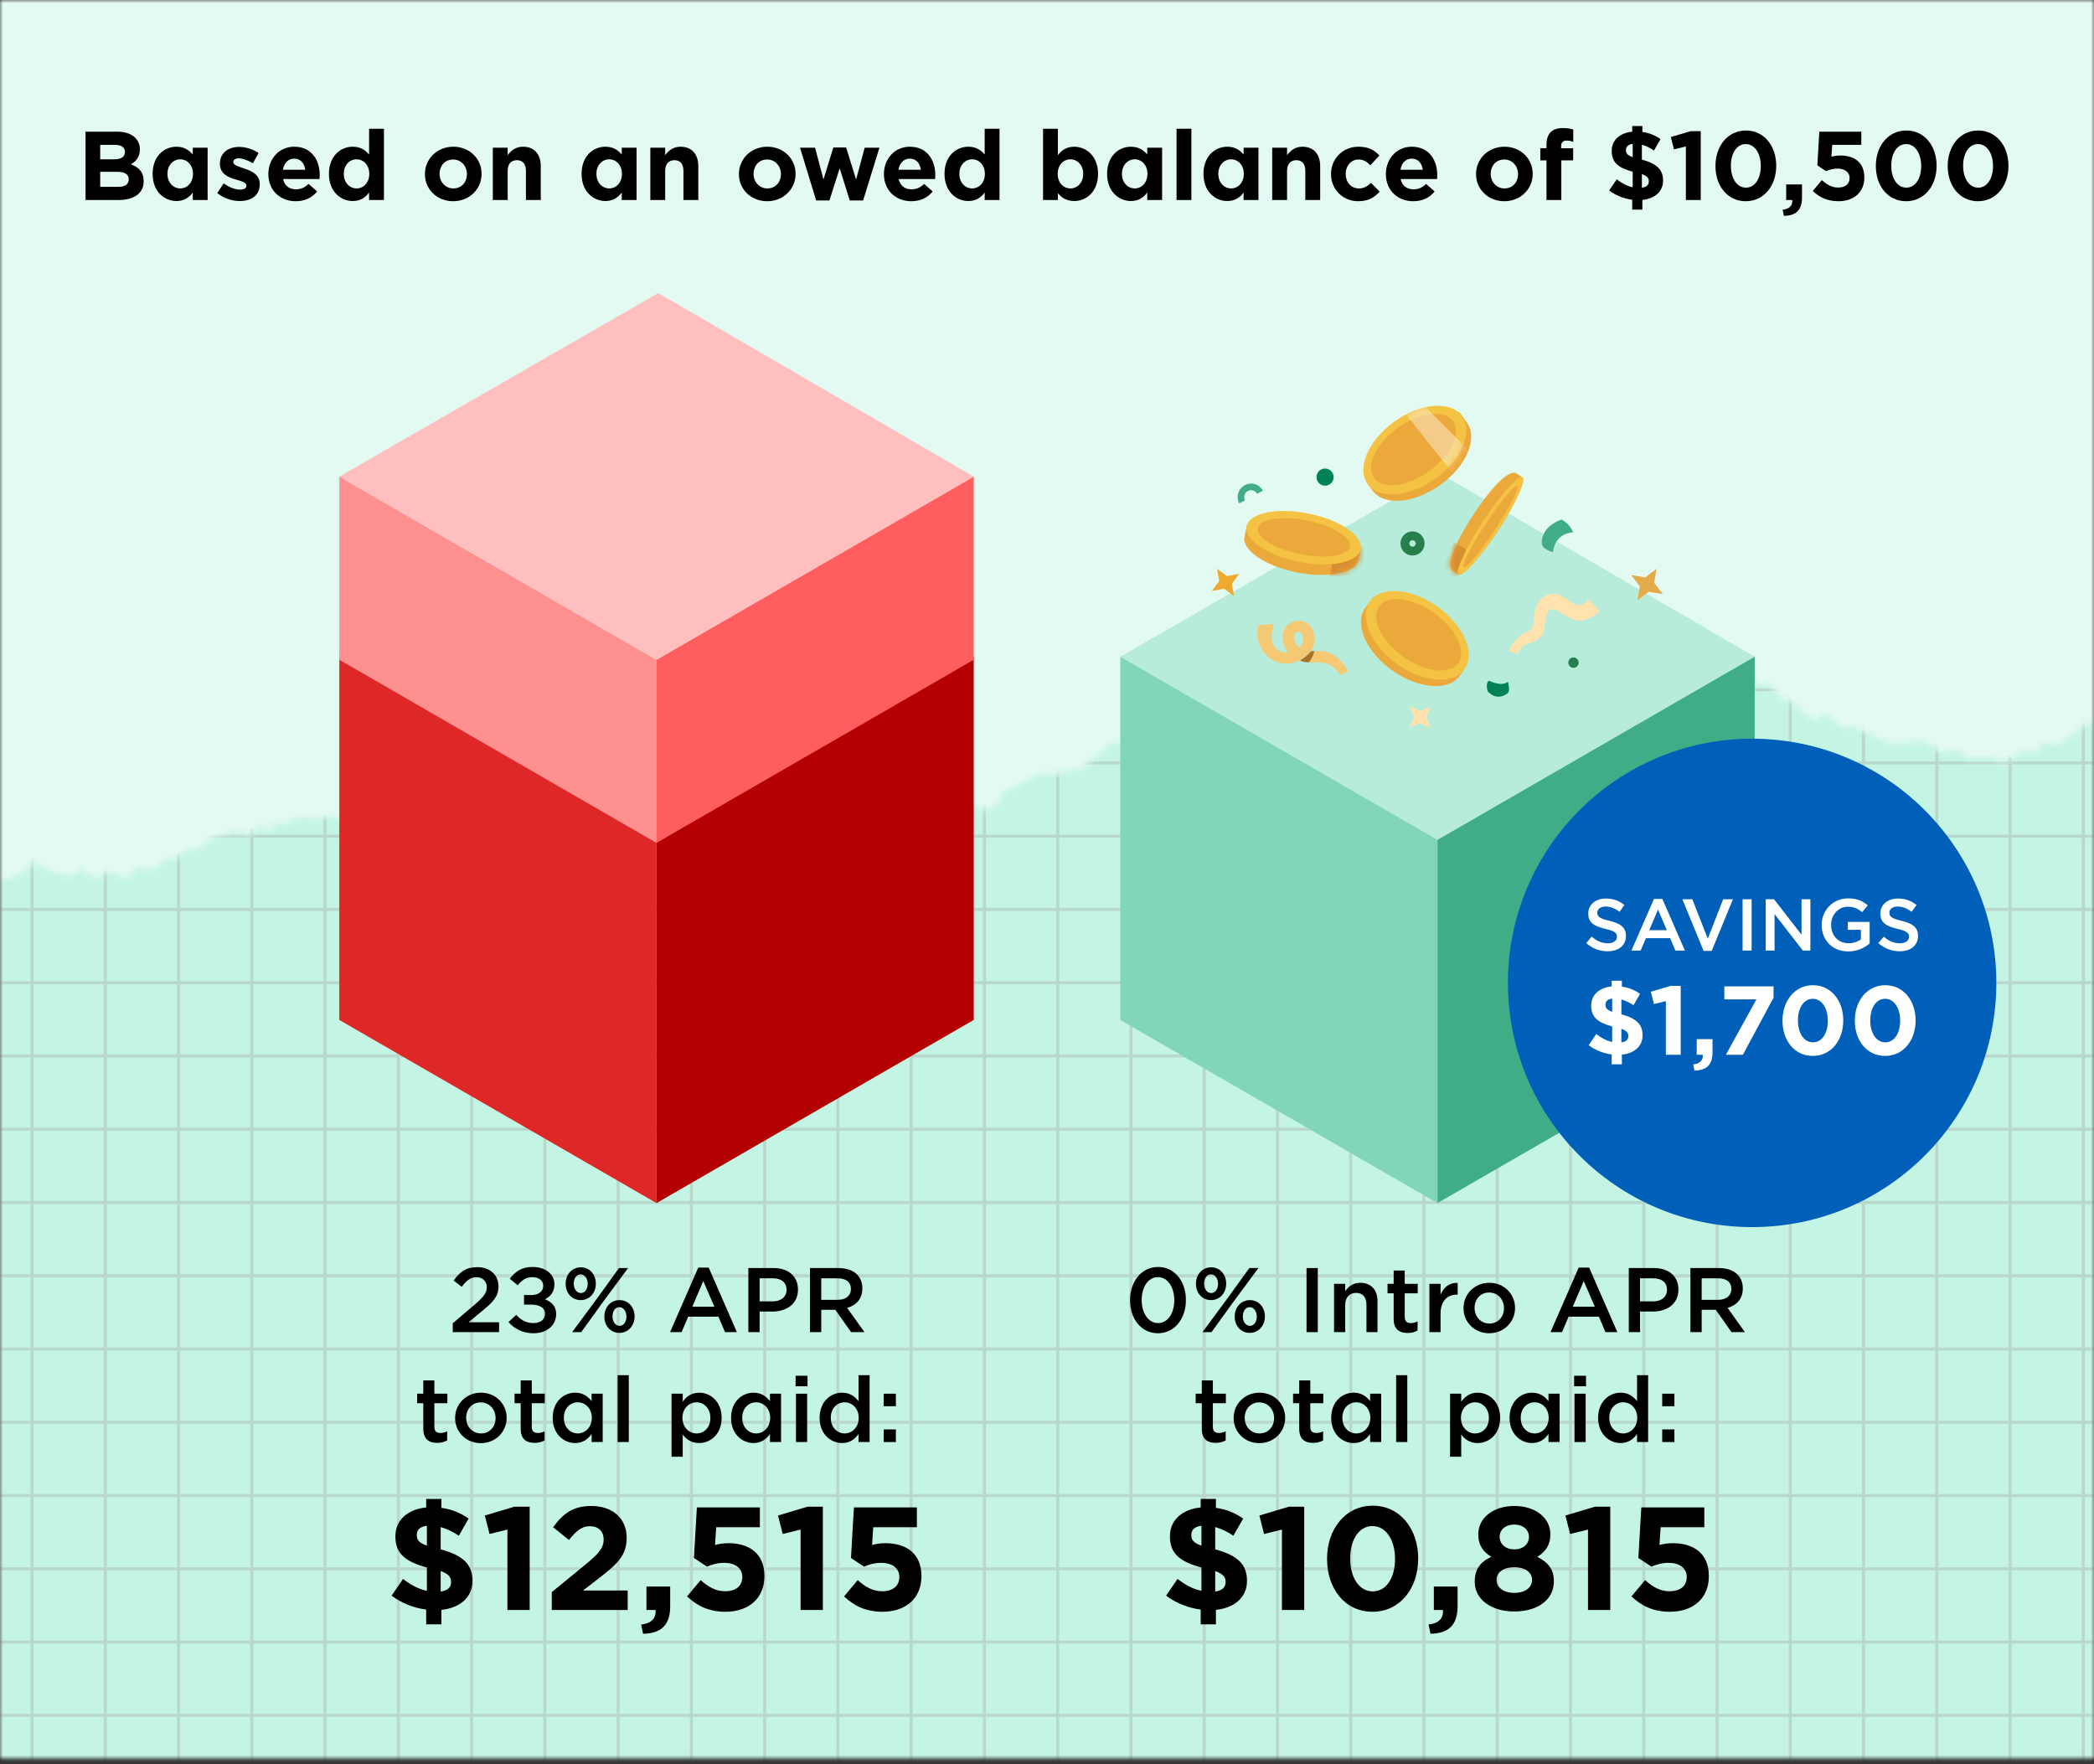
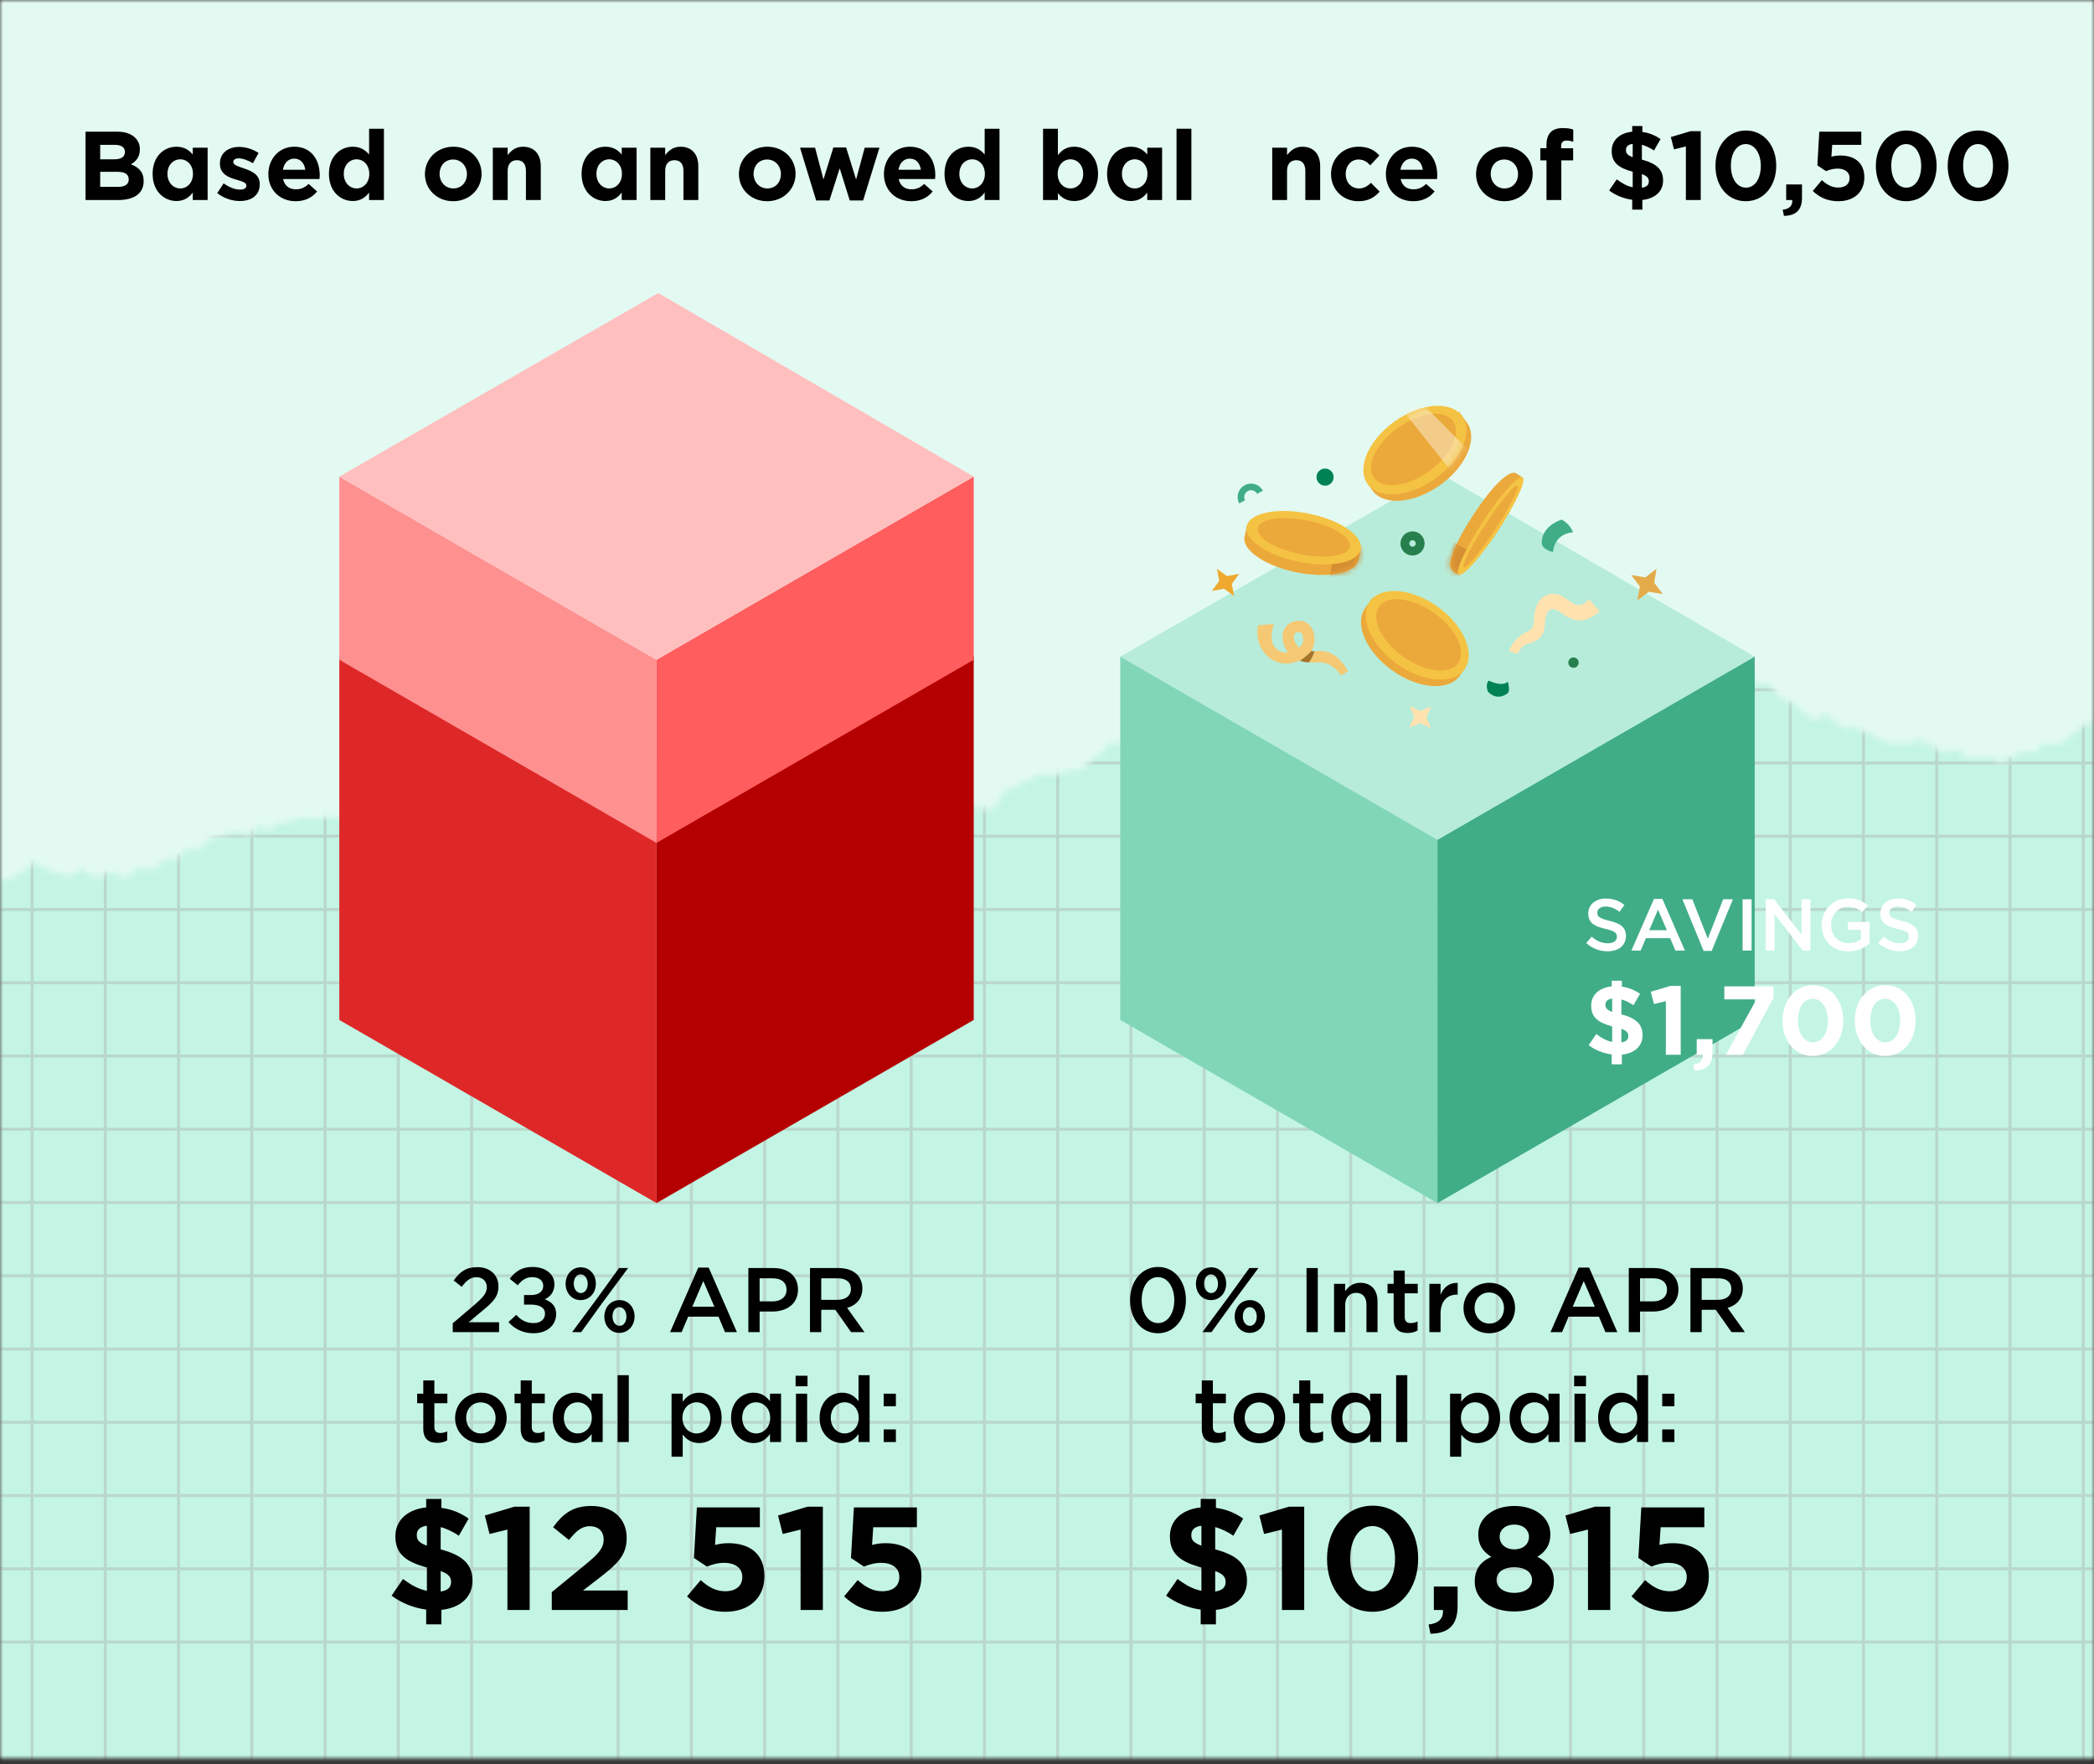
<svg xmlns="http://www.w3.org/2000/svg" width="343" height="289" viewBox="0 0 343 289" fill="none">
  <rect x="0" y="0" width="343" height="289" fill="#333333" stroke="none" />
  <g clip-path="url(#clip0_401_23469)">
    <mask id="mask0_401_23469" style="mask-type:luminance" maskUnits="userSpaceOnUse" x="0" y="0" width="343" height="289">
      <path d="M343 0H0V288.067H343V0Z" fill="white" />
    </mask>
    <g mask="url(#mask0_401_23469)">
      <path d="M343 0H0V288.067H343V0Z" fill="#E3FAF2" />
      <mask id="mask1_401_23469" style="mask-type:alpha" maskUnits="userSpaceOnUse" x="0" y="106" width="343" height="183">
        <path d="M0 144.222V288.722L343 288.722V118.222L341.5 118.722L339 120.722C338.833 120.889 338.3 121.322 337.5 121.722C336.5 122.222 335.5 121.722 335 121.722C334.5 121.722 334 122.222 334 122.722C334 123.222 331.5 123.222 331 123.222C330.6 123.222 329.833 123.889 329.5 124.222C329.167 124.222 328.4 124.322 328 124.722C327.5 125.222 327 124.222 326.5 124.222H322.5C322 124.222 321 122.722 320.5 122.722C320 122.722 319 123.222 318.5 123.222C318 123.222 317 122.722 316.5 122.222C316 121.722 315 121.222 314.5 121.222C314.1 121.222 313 121.556 312.5 121.722H310C308.8 121.722 307.167 120.722 306.5 120.222C305.833 120.056 304.4 119.622 304 119.222C303.6 118.822 302.833 119.056 302.5 119.222C302 119.056 300.9 118.622 300.5 118.222L299 116.722L298 117.722C297.5 118.222 297 117.722 296 117.222C295.2 116.822 295 116.389 295 116.222C294.5 115.722 293.3 114.722 292.5 114.722C291.5 114.722 290.5 112.722 290 112.222C289.6 111.822 289.167 112.056 289 112.222L287.5 111.722L286 110.722C285.667 110.389 285 109.622 285 109.222C285 108.722 283.5 108.722 283.5 108.222C283.5 107.722 281 106.722 280.5 106.222C280 105.722 280 106.222 279.5 106.222C279 106.222 278.5 110.222 278 110.722C277.5 111.222 277.5 111.222 277 111.222C276.6 111.222 275.833 112.222 275.5 112.722L274 114.222L271 115.722L270.5 117.722C270 118.056 269 118.822 269 119.222C269 119.722 267.5 120.222 267 120.222C266.5 120.222 263.5 122.722 262.5 122.722C261.5 122.722 261.5 123.722 261 124.222C260.5 124.722 259 124.722 258.5 124.722C258 124.722 255 126.222 254.5 126.722C254.1 127.122 252.667 126.222 252 125.722C251.667 125.722 250.9 125.622 250.5 125.222C250 124.722 246.5 125.222 245.5 124.722C244.7 124.322 243.833 124.222 243.5 124.222C243.167 124.222 242.4 124.122 242 123.722C241.6 123.322 239.833 123.222 239 123.222C238.667 123.389 237.9 123.722 237.5 123.722C237 123.722 235.5 124.222 235 124.222C234.5 124.222 232.5 125.222 232 125.722C231.6 126.122 230.167 126.222 229.5 126.222C229.167 126.222 228.4 126.122 228 125.722C227.6 125.322 226.167 125.556 225.5 125.722C225.167 125.556 224.4 125.122 224 124.722C223.5 124.222 222 124.222 221.5 124.222C221 124.222 219.5 124.222 219 123.722C218.6 123.322 217.5 123.889 217 124.222C216.667 124.389 215.9 124.722 215.5 124.722C215 124.722 214 124.722 213.5 125.222C213.1 125.622 211.667 125.056 211 124.722C210.833 124.722 210.4 124.622 210 124.222C209.6 123.822 208.167 124.056 207.5 124.222H205C204.667 124.056 203.9 123.622 203.5 123.222C203 122.722 203 123.222 202 122.722C201 122.222 200.5 121.722 200 121.222C199.6 120.822 199.167 121.722 199 122.222C198.667 122.389 197.9 122.722 197.5 122.722C197.1 122.722 196.667 123.389 196.5 123.722C196 123.889 194.9 124.322 194.5 124.722C194 125.222 193 124.722 192.5 124.222C192.1 123.822 190.667 123.722 190 123.722L189 123.222C188.333 123.222 187 123.122 187 122.722C187 122.222 186 121.722 185.5 121.722H182C181 121.722 181.5 122.722 180.5 123.222C179.7 123.622 178.833 124.389 178.5 124.722L177.5 125.722C177 126.222 176 126.222 175.5 126.222C175 126.222 174.5 126.222 173.5 126.722C172.5 127.222 172 126.722 171 126.722C170 126.722 168 128.222 167.5 128.222C167.1 128.222 166.333 128.889 166 129.222H165C164.6 129.222 163.5 131.222 163 132.222L161 132.722L160.5 132.222H159C158.6 132.222 158.167 132.889 158 133.222H156.5L155 132.722C154.333 132.556 152.9 132.122 152.5 131.722C152.1 131.322 151 131.556 150.5 131.722C149.667 131.722 147.9 131.622 147.5 131.222C147 130.722 146 130.722 145 131.222C144.2 131.622 143.333 131.056 143 130.722C142.667 130.556 141.8 130.222 141 130.222H138C137.5 130.222 137 130.722 137 131.222C137 131.722 135 131.222 134.5 131.222C134 131.222 133.5 130.222 133 130.222H132H131C130.6 130.222 130.167 129.556 130 129.222L128.5 129.722C128.167 129.556 127.4 129.222 127 129.222C126.6 129.222 125.167 128.556 124.5 128.222C124.167 128.056 123.4 127.722 123 127.722C122.5 127.722 121.5 128.222 120.5 128.222C119.7 128.222 119.167 127.889 119 127.722C118.667 127.556 117.9 127.222 117.5 127.222C117.1 127.222 116 126.889 115.5 126.722L114.5 126.222H112C110.5 126.222 109.5 125.222 109 124.722C108.5 124.222 108 124.222 107.5 124.722C107 125.222 103.5 125.722 103 125.722C102.5 125.722 102.5 124.722 102 124.222C101.5 123.722 101 123.722 100.5 123.722C100.1 123.722 99.667 123.389 99.5 123.222C99.167 123.056 98.4 122.722 98 122.722C97.6 122.722 96.833 123.056 96.5 123.222H95C94.6 123.222 93.833 124.889 93.5 125.722L92 126.722H90.5C90.1 126.722 89 128.389 88.5 129.222C88.333 129.389 87.8 129.822 87 130.222C86.2 130.622 85.333 130.722 85 130.722C84.667 130.556 83.9 130.222 83.5 130.222C83 130.222 82 131.222 81.5 131.222C81 131.222 81 131.222 81 131.722C81 132.122 80.333 132.556 80 132.722H79C78.5 132.722 78.5 132.722 78 133.222C77.6 133.622 76.5 133.389 76 133.222L74 132.722C73.833 132.889 73.4 133.222 73 133.222C72.6 133.222 70.833 133.556 70 133.722H68C67.6 133.722 66.833 134.056 66.5 134.222H65C64.5 134.222 64 134.722 63.5 134.722C63.1 134.722 62 134.389 61.5 134.222C61.333 133.889 60.9 133.222 60.5 133.222C60.1 133.222 59 133.889 58.5 134.222H56.5C56 134.222 55.5 133.722 54.5 133.722C53.7 133.722 51.833 134.056 51 134.222L50 133.722C49.833 133.889 49.3 134.222 48.5 134.222C47.7 134.222 47.167 134.556 47 134.722H45.5L44.5 135.722C44.1 136.122 43 135.556 42.5 135.222L41.5 136.222C41.1 136.622 40.333 136.722 40 136.722C39.833 136.556 39.4 136.222 39 136.222C38.6 136.222 37.167 136.556 36.5 136.722C36.167 136.889 35.4 137.222 35 137.222C34.6 137.222 33.833 137.889 33.5 138.222L32.5 139.222H30.5C30.1 139.222 30 139.556 30 139.722C29.667 140.056 28.9 140.722 28.5 140.722H27L25.5 142.222C25 142.722 23 142.222 22.5 142.222C22.1 142.222 21.667 142.889 21.5 143.222C21.333 143.389 20.9 143.722 20.5 143.722C20 143.722 18.5 142.722 18 142.722C17.6 142.722 17.167 143.056 17 143.222C16.833 143.389 16.4 143.722 16 143.722C15.6 143.722 14.833 143.389 14.5 143.222L13.5 142.222C13.167 142.389 12.4 142.822 12 143.222C11.6 143.622 10.5 143.389 10 143.222L8.5 142.722L7.5 142.222L6.5 141.722L5 141.222L4.5 142.222C4.167 142.556 3.4 143.222 3 143.222C2.5 143.222 2.5 143.722 2 143.722C1.6 143.722 0.5 144.056 0 144.222Z" fill="#D9D9D9" />
      </mask>
      <g mask="url(#mask1_401_23469)">
        <rect width="427" height="192.5" transform="translate(-55 100.722)" fill="#C4F5E4" />
        <rect x="-55" y="112.722" width="427" height="0.5" fill="#B9D8CC" />
        <rect x="-55" y="124.722" width="427" height="0.5" fill="#B9D8CC" />
        <rect x="-55" y="136.722" width="427" height="0.5" fill="#B9D8CC" />
        <rect x="-55" y="148.722" width="427" height="0.5" fill="#B9D8CC" />
        <rect x="-55" y="160.722" width="427" height="0.5" fill="#B9D8CC" />
        <rect x="-55" y="172.722" width="427" height="0.5" fill="#B9D8CC" />
        <rect x="-55" y="184.722" width="427" height="0.5" fill="#B9D8CC" />
        <rect x="-55" y="196.722" width="427" height="0.5" fill="#B9D8CC" />
        <rect x="-55" y="208.722" width="427" height="0.5" fill="#B9D8CC" />
        <rect x="-55" y="220.722" width="427" height="0.5" fill="#B9D8CC" />
        <rect x="-55" y="232.722" width="427" height="0.5" fill="#B9D8CC" />
        <rect x="-55" y="244.722" width="427" height="0.5" fill="#B9D8CC" />
        <rect x="-55" y="256.722" width="427" height="0.5" fill="#B9D8CC" />
        <rect x="-55" y="268.722" width="427" height="0.5" fill="#B9D8CC" />
-         <rect x="-55" y="280.722" width="427" height="0.5" fill="#B9D8CC" />
        <rect x="5" y="100.722" width="0.5" height="193" fill="#B9D8CC" />
        <rect x="17" y="100.722" width="0.5" height="193" fill="#B9D8CC" />
        <rect x="29" y="100.722" width="0.5" height="193" fill="#B9D8CC" />
        <rect x="41" y="100.722" width="0.5" height="193" fill="#B9D8CC" />
        <rect x="53" y="100.722" width="0.5" height="193" fill="#B9D8CC" />
        <rect x="65" y="100.722" width="0.5" height="193" fill="#B9D8CC" />
        <rect x="77" y="100.722" width="0.5" height="193" fill="#B9D8CC" />
-         <rect x="89" y="100.722" width="0.5" height="193" fill="#B9D8CC" />
        <rect x="101" y="100.722" width="0.5" height="193" fill="#B9D8CC" />
        <rect x="113" y="100.722" width="0.5" height="193" fill="#B9D8CC" />
        <rect x="125" y="100.722" width="0.5" height="193" fill="#B9D8CC" />
        <rect x="137" y="100.722" width="0.5" height="193" fill="#B9D8CC" />
        <rect x="149" y="100.722" width="0.5" height="193" fill="#B9D8CC" />
        <rect x="161" y="100.722" width="0.5" height="193" fill="#B9D8CC" />
        <rect x="173" y="100.722" width="0.5" height="193" fill="#B9D8CC" />
        <rect x="185" y="100.722" width="0.5" height="193" fill="#B9D8CC" />
        <rect x="197" y="100.722" width="0.5" height="193" fill="#B9D8CC" />
        <rect x="209" y="100.722" width="0.5" height="193" fill="#B9D8CC" />
        <rect x="221" y="100.722" width="0.5" height="193" fill="#B9D8CC" />
        <rect x="233" y="100.722" width="0.5" height="193" fill="#B9D8CC" />
        <rect x="245" y="100.722" width="0.5" height="193" fill="#B9D8CC" />
        <rect x="257" y="100.722" width="0.5" height="193" fill="#B9D8CC" />
        <rect x="269" y="100.722" width="0.5" height="193" fill="#B9D8CC" />
        <rect x="281" y="100.722" width="0.5" height="193" fill="#B9D8CC" />
        <rect x="293" y="100.722" width="0.5" height="193" fill="#B9D8CC" />
        <rect x="305" y="100.722" width="0.5" height="193" fill="#B9D8CC" />
        <rect x="317" y="100.722" width="0.5" height="193" fill="#B9D8CC" />
        <rect x="329" y="100.722" width="0.5" height="193" fill="#B9D8CC" />
        <rect x="341" y="100.722" width="0.5" height="193" fill="#B9D8CC" />
      </g>
      <path d="M14.013 32.768V21.568H19.213C20.493 21.568 21.501 21.92 22.141 22.56C22.653 23.072 22.909 23.696 22.909 24.464V24.496C22.909 25.76 22.237 26.464 21.437 26.912C22.733 27.408 23.533 28.16 23.533 29.664V29.696C23.533 31.744 21.869 32.768 19.341 32.768H14.013ZM20.461 24.912V24.88C20.461 24.144 19.885 23.728 18.845 23.728H16.413V26.096H18.685C19.773 26.096 20.461 25.744 20.461 24.912ZM21.085 29.36C21.085 28.608 20.525 28.144 19.261 28.144H16.413V30.608H19.341C20.429 30.608 21.085 30.224 21.085 29.392V29.36Z" fill="black" />
      <path d="M28.904 32.928C26.904 32.928 25 31.36 25 28.496V28.464C25 25.6 26.872 24.032 28.904 24.032C30.2 24.032 31 24.624 31.576 25.312V24.192H34.008V32.768H31.576V31.536C30.984 32.336 30.168 32.928 28.904 32.928ZM29.528 30.864C30.664 30.864 31.608 29.92 31.608 28.496V28.464C31.608 27.04 30.664 26.096 29.528 26.096C28.392 26.096 27.432 27.024 27.432 28.464V28.496C27.432 29.92 28.392 30.864 29.528 30.864Z" fill="black" />
      <path d="M39.269 32.928C38.069 32.928 36.725 32.528 35.589 31.632L36.629 30.032C37.557 30.704 38.533 31.056 39.333 31.056C40.037 31.056 40.357 30.8 40.357 30.416V30.384C40.357 29.856 39.525 29.68 38.581 29.392C37.381 29.04 36.021 28.48 36.021 26.816V26.784C36.021 25.04 37.429 24.064 39.157 24.064C40.245 24.064 41.429 24.432 42.357 25.056L41.429 26.736C40.581 26.24 39.733 25.936 39.109 25.936C38.517 25.936 38.213 26.192 38.213 26.528V26.56C38.213 27.04 39.029 27.264 39.957 27.584C41.157 27.984 42.549 28.56 42.549 30.128V30.16C42.549 32.064 41.125 32.928 39.269 32.928Z" fill="black" />
      <path d="M48.436 32.96C45.86 32.96 43.956 31.152 43.956 28.528V28.496C43.956 26.048 45.7 24.032 48.196 24.032C51.06 24.032 52.372 26.256 52.372 28.688C52.372 28.88 52.356 29.104 52.34 29.328H46.372C46.612 30.432 47.38 31.008 48.468 31.008C49.284 31.008 49.876 30.752 50.548 30.128L51.94 31.36C51.14 32.352 49.988 32.96 48.436 32.96ZM46.34 27.808H50.004C49.86 26.72 49.22 25.984 48.196 25.984C47.188 25.984 46.532 26.704 46.34 27.808Z" fill="black" />
      <path d="M57.785 32.928C55.785 32.928 53.881 31.36 53.881 28.496V28.464C53.881 25.6 55.753 24.032 57.785 24.032C59.081 24.032 59.881 24.624 60.457 25.312V21.088H62.889V32.768H60.457V31.536C59.865 32.336 59.049 32.928 57.785 32.928ZM58.409 30.864C59.545 30.864 60.489 29.92 60.489 28.496V28.464C60.489 27.04 59.545 26.096 58.409 26.096C57.273 26.096 56.313 27.024 56.313 28.464V28.496C56.313 29.92 57.273 30.864 58.409 30.864Z" fill="black" />
      <path d="M74.227 32.96C71.57 32.96 69.603 30.992 69.603 28.528V28.496C69.603 26.032 71.587 24.032 74.258 24.032C76.915 24.032 78.882 26 78.882 28.464V28.496C78.882 30.96 76.898 32.96 74.227 32.96ZM74.258 30.864C75.65 30.864 76.483 29.792 76.483 28.528V28.496C76.483 27.232 75.57 26.128 74.227 26.128C72.835 26.128 72.002 27.2 72.002 28.464V28.496C72.002 29.76 72.915 30.864 74.258 30.864Z" fill="black" />
      <path d="M80.724 32.768V24.192H83.156V25.408C83.716 24.688 84.436 24.032 85.668 24.032C87.508 24.032 88.58 25.248 88.58 27.216V32.768H86.148V27.984C86.148 26.832 85.604 26.24 84.676 26.24C83.748 26.24 83.156 26.832 83.156 27.984V32.768H80.724Z" fill="black" />
      <path d="M99.169 32.928C97.169 32.928 95.265 31.36 95.265 28.496V28.464C95.265 25.6 97.137 24.032 99.169 24.032C100.465 24.032 101.265 24.624 101.841 25.312V24.192H104.273V32.768H101.841V31.536C101.249 32.336 100.433 32.928 99.169 32.928ZM99.793 30.864C100.929 30.864 101.873 29.92 101.873 28.496V28.464C101.873 27.04 100.929 26.096 99.793 26.096C98.657 26.096 97.697 27.024 97.697 28.464V28.496C97.697 29.92 98.657 30.864 99.793 30.864Z" fill="black" />
      <path d="M106.526 32.768V24.192H108.958V25.408C109.518 24.688 110.238 24.032 111.47 24.032C113.31 24.032 114.382 25.248 114.382 27.216V32.768H111.95V27.984C111.95 26.832 111.406 26.24 110.478 26.24C109.55 26.24 108.958 26.832 108.958 27.984V32.768H106.526Z" fill="black" />
      <path d="M125.66 32.96C123.004 32.96 121.036 30.992 121.036 28.528V28.496C121.036 26.032 123.02 24.032 125.692 24.032C128.348 24.032 130.316 26 130.316 28.464V28.496C130.316 30.96 128.332 32.96 125.66 32.96ZM125.692 30.864C127.084 30.864 127.916 29.792 127.916 28.528V28.496C127.916 27.232 127.004 26.128 125.66 26.128C124.268 26.128 123.436 27.2 123.436 28.464V28.496C123.436 29.76 124.348 30.864 125.692 30.864Z" fill="black" />
      <path d="M133.686 32.832L131.046 24.192H133.51L134.886 29.392L136.502 24.16H138.598L140.23 29.408L141.638 24.192H144.054L141.382 32.832H139.19L137.542 27.568L135.862 32.832H133.686Z" fill="black" />
      <path d="M149.269 32.96C146.693 32.96 144.789 31.152 144.789 28.528V28.496C144.789 26.048 146.533 24.032 149.029 24.032C151.893 24.032 153.205 26.256 153.205 28.688C153.205 28.88 153.189 29.104 153.173 29.328H147.205C147.445 30.432 148.213 31.008 149.301 31.008C150.117 31.008 150.709 30.752 151.381 30.128L152.773 31.36C151.973 32.352 150.821 32.96 149.269 32.96ZM147.173 27.808H150.837C150.693 26.72 150.053 25.984 149.029 25.984C148.021 25.984 147.365 26.704 147.173 27.808Z" fill="black" />
      <path d="M158.618 32.928C156.618 32.928 154.714 31.36 154.714 28.496V28.464C154.714 25.6 156.586 24.032 158.618 24.032C159.914 24.032 160.714 24.624 161.29 25.312V21.088H163.722V32.768H161.29V31.536C160.698 32.336 159.882 32.928 158.618 32.928ZM159.242 30.864C160.378 30.864 161.322 29.92 161.322 28.496V28.464C161.322 27.04 160.378 26.096 159.242 26.096C158.106 26.096 157.146 27.024 157.146 28.464V28.496C157.146 29.92 158.106 30.864 159.242 30.864Z" fill="black" />
      <path d="M175.956 32.928C174.66 32.928 173.86 32.336 173.284 31.648V32.768H170.852V21.088H173.284V25.424C173.876 24.624 174.692 24.032 175.956 24.032C177.956 24.032 179.86 25.6 179.86 28.464V28.496C179.86 31.36 177.988 32.928 175.956 32.928ZM175.332 30.864C176.468 30.864 177.428 29.936 177.428 28.496V28.464C177.428 27.04 176.468 26.096 175.332 26.096C174.196 26.096 173.252 27.04 173.252 28.464V28.496C173.252 29.92 174.196 30.864 175.332 30.864Z" fill="black" />
      <path d="M185.249 32.928C183.249 32.928 181.345 31.36 181.345 28.496V28.464C181.345 25.6 183.217 24.032 185.249 24.032C186.545 24.032 187.345 24.624 187.921 25.312V24.192H190.353V32.768H187.921V31.536C187.329 32.336 186.513 32.928 185.249 32.928ZM185.873 30.864C187.009 30.864 187.953 29.92 187.953 28.496V28.464C187.953 27.04 187.009 26.096 185.873 26.096C184.737 26.096 183.777 27.024 183.777 28.464V28.496C183.777 29.92 184.737 30.864 185.873 30.864Z" fill="black" />
      <path d="M192.717 32.768V21.088H195.149V32.768H192.717Z" fill="black" />
-       <path d="M201.034 32.928C199.034 32.928 197.13 31.36 197.13 28.496V28.464C197.13 25.6 199.002 24.032 201.034 24.032C202.33 24.032 203.13 24.624 203.706 25.312V24.192H206.138V32.768H203.706V31.536C203.114 32.336 202.298 32.928 201.034 32.928ZM201.658 30.864C202.794 30.864 203.738 29.92 203.738 28.496V28.464C203.738 27.04 202.794 26.096 201.658 26.096C200.522 26.096 199.562 27.024 199.562 28.464V28.496C199.562 29.92 200.522 30.864 201.658 30.864Z" fill="black" />
      <path d="M208.39 32.768V24.192H210.822V25.408C211.382 24.688 212.102 24.032 213.334 24.032C215.174 24.032 216.246 25.248 216.246 27.216V32.768H213.814V27.984C213.814 26.832 213.27 26.24 212.342 26.24C211.414 26.24 210.822 26.832 210.822 27.984V32.768H208.39Z" fill="black" />
      <path d="M222.487 32.96C219.911 32.96 218.023 30.976 218.023 28.528V28.496C218.023 26.048 219.895 24.032 222.519 24.032C224.135 24.032 225.143 24.576 225.943 25.472L224.455 27.072C223.911 26.496 223.367 26.128 222.503 26.128C221.287 26.128 220.423 27.2 220.423 28.464V28.496C220.423 29.808 221.271 30.864 222.599 30.864C223.415 30.864 223.975 30.512 224.567 29.952L225.991 31.392C225.159 32.304 224.199 32.96 222.487 32.96Z" fill="black" />
      <path d="M231.489 32.96C228.913 32.96 227.009 31.152 227.009 28.528V28.496C227.009 26.048 228.753 24.032 231.249 24.032C234.113 24.032 235.425 26.256 235.425 28.688C235.425 28.88 235.409 29.104 235.393 29.328H229.425C229.665 30.432 230.433 31.008 231.521 31.008C232.337 31.008 232.929 30.752 233.601 30.128L234.993 31.36C234.193 32.352 233.041 32.96 231.489 32.96ZM229.393 27.808H233.057C232.913 26.72 232.273 25.984 231.249 25.984C230.241 25.984 229.585 26.704 229.393 27.808Z" fill="black" />
      <path d="M246.403 32.96C243.747 32.96 241.779 30.992 241.779 28.528V28.496C241.779 26.032 243.763 24.032 246.435 24.032C249.091 24.032 251.059 26 251.059 28.464V28.496C251.059 30.96 249.075 32.96 246.403 32.96ZM246.435 30.864C247.827 30.864 248.659 29.792 248.659 28.528V28.496C248.659 27.232 247.747 26.128 246.403 26.128C245.011 26.128 244.179 27.2 244.179 28.464V28.496C244.179 29.76 245.091 30.864 246.435 30.864Z" fill="black" />
      <path d="M253.316 32.768V26.272H252.308V24.272H253.316V23.728C253.316 22.784 253.556 22.096 254.004 21.648C254.452 21.2 255.108 20.976 255.972 20.976C256.74 20.976 257.252 21.072 257.7 21.216V23.232C257.348 23.104 257.012 23.024 256.596 23.024C256.036 23.024 255.716 23.312 255.716 23.952V24.288H257.684V26.272H255.748V32.768H253.316Z" fill="black" />
      <path d="M271.998 22.784L270.926 24.656C270.286 24.224 269.598 23.888 268.942 23.712V26.144C271.374 26.8 272.414 27.776 272.414 29.568V29.6C272.414 31.392 271.038 32.544 269.022 32.752V34.336H267.358V32.72C265.982 32.544 264.638 32 263.582 31.2L264.83 29.376C265.694 30.032 266.494 30.48 267.438 30.672V28.128C265.134 27.504 263.998 26.64 263.998 24.736V24.704C263.998 22.944 265.342 21.776 267.358 21.568V20.64H269.022V21.616C270.158 21.76 271.118 22.176 271.998 22.784ZM270.078 29.696C270.078 29.168 269.806 28.832 268.942 28.512V30.752C269.694 30.64 270.078 30.304 270.078 29.728V29.696ZM266.334 24.592C266.334 25.104 266.558 25.424 267.438 25.744V23.568C266.654 23.664 266.334 24.048 266.334 24.56V24.592Z" fill="black" />
      <path d="M276.15 32.768V23.984L274.198 24.464L273.686 22.448L276.902 21.488H278.582V32.768H276.15Z" fill="black" />
      <path d="M285.956 32.96C282.964 32.96 280.996 30.448 280.996 27.2V27.168C280.996 23.92 283.012 21.376 285.988 21.376C288.948 21.376 290.948 23.888 290.948 27.136V27.168C290.948 30.416 288.948 32.96 285.956 32.96ZM285.988 30.736C287.476 30.736 288.42 29.232 288.42 27.2V27.168C288.42 25.136 287.428 23.6 285.956 23.6C284.484 23.6 283.524 25.088 283.524 27.136V27.168C283.524 29.216 284.5 30.736 285.988 30.736Z" fill="black" />
      <path d="M292.211 35.36L292.003 34.352C293.107 34.24 293.651 33.68 293.571 32.768H292.579V30.208H295.171V32.368C295.171 34.48 294.115 35.328 292.211 35.36Z" fill="black" />
      <path d="M301.125 32.96C299.333 32.96 298.021 32.32 296.933 31.28L298.421 29.504C299.269 30.272 300.101 30.72 301.093 30.72C302.245 30.72 302.965 30.16 302.965 29.168V29.136C302.965 28.176 302.149 27.616 300.981 27.616C300.277 27.616 299.637 27.808 299.109 28.032L297.685 27.088L298.005 21.568H304.885V23.728H300.117L299.989 25.664C300.437 25.552 300.837 25.472 301.461 25.472C303.637 25.472 305.381 26.528 305.381 29.056V29.088C305.381 31.456 303.701 32.96 301.125 32.96Z" fill="black" />
      <path d="M312.227 32.96C309.235 32.96 307.267 30.448 307.267 27.2V27.168C307.267 23.92 309.283 21.376 312.259 21.376C315.219 21.376 317.219 23.888 317.219 27.136V27.168C317.219 30.416 315.219 32.96 312.227 32.96ZM312.259 30.736C313.747 30.736 314.691 29.232 314.691 27.2V27.168C314.691 25.136 313.699 23.6 312.227 23.6C310.755 23.6 309.795 25.088 309.795 27.136V27.168C309.795 29.216 310.771 30.736 312.259 30.736Z" fill="black" />
      <path d="M323.995 32.96C321.003 32.96 319.035 30.448 319.035 27.2V27.168C319.035 23.92 321.051 21.376 324.027 21.376C326.987 21.376 328.987 23.888 328.987 27.136V27.168C328.987 30.416 326.987 32.96 323.995 32.96ZM324.027 30.736C325.515 30.736 326.459 29.232 326.459 27.2V27.168C326.459 25.136 325.467 23.6 323.995 23.6C322.523 23.6 321.563 25.088 321.563 27.136V27.168C321.563 29.216 322.539 30.736 324.027 30.736Z" fill="black" />
      <path d="M107.538 197.067L55.577 167.067V107.5L107.538 137.5V197.067Z" fill="#DE2828" />
      <path d="M107.538 197.067L159.5 167.067V107.5L107.538 137.5V197.067Z" fill="#B40000" />
      <path d="M107.538 138.067L55.577 108.067V78.067L107.538 108.067V138.067Z" fill="#FF9090" />
      <path d="M107.538 138.067L159.5 108.067V78.067L107.538 108.067V138.067Z" fill="#FF5D5E" />
      <path d="M107.537 108.07L159.5 78.067L107.827 48L55.577 78.07L107.537 108.07Z" fill="#FFBFBF" />
      <path d="M74.16 218.207V216.752L77.775 213.677C79.2 212.447 79.74 211.787 79.74 210.842C79.74 209.822 79.005 209.207 78.045 209.207C77.085 209.207 76.425 209.732 75.63 210.782L74.31 209.747C75.315 208.352 76.305 207.557 78.18 207.557C80.235 207.557 81.645 208.817 81.645 210.692V210.722C81.645 212.387 80.775 213.272 78.915 214.787L76.755 216.587H81.75V218.207H74.16Z" fill="black" />
      <path d="M87.364 218.387C85.654 218.387 84.244 217.652 83.284 216.557L84.559 215.372C85.294 216.197 86.179 216.722 87.394 216.722C88.534 216.722 89.269 216.122 89.269 215.192V215.162C89.269 214.217 88.414 213.692 86.959 213.692H85.834V212.132H87.004C88.219 212.132 88.984 211.532 88.984 210.632V210.602C88.984 209.777 88.294 209.192 87.169 209.192C86.164 209.192 85.474 209.702 84.799 210.527L83.494 209.462C84.394 208.292 85.459 207.527 87.199 207.527C89.374 207.527 90.814 208.712 90.814 210.332V210.362C90.814 211.682 90.109 212.402 89.254 212.822C90.304 213.227 91.099 213.917 91.099 215.192V215.222C91.099 217.007 89.704 218.387 87.364 218.387Z" fill="black" />
      <path d="M95.11 212.957C93.64 212.957 92.65 211.757 92.65 210.302V210.272C92.65 208.802 93.655 207.587 95.14 207.587C96.625 207.587 97.6 208.802 97.6 210.242V210.272C97.6 211.727 96.61 212.957 95.11 212.957ZM95.11 208.742C94.405 208.742 93.985 209.432 93.985 210.242V210.272C93.985 211.127 94.465 211.802 95.14 211.802C95.845 211.802 96.265 211.112 96.265 210.302V210.272C96.265 209.432 95.785 208.742 95.11 208.742ZM97.84 212.627L101.395 207.707H102.88L98.74 213.302L95.2 218.207H93.715L97.84 212.627ZM101.455 218.327C99.985 218.327 98.995 217.127 98.995 215.672V215.642C98.995 214.172 100 212.957 101.485 212.957C102.955 212.957 103.945 214.172 103.945 215.612V215.642C103.945 217.097 102.94 218.327 101.455 218.327ZM101.485 217.172C102.19 217.172 102.61 216.482 102.61 215.672V215.642C102.61 214.802 102.13 214.112 101.455 214.112C100.75 214.112 100.33 214.802 100.33 215.612V215.642C100.33 216.497 100.81 217.172 101.485 217.172Z" fill="black" />
      <path d="M109.756 218.207L114.376 207.632H116.086L120.706 218.207H118.756L117.691 215.672H112.726L111.646 218.207H109.756ZM113.401 214.037H117.016L115.201 209.837L113.401 214.037Z" fill="black" />
      <path d="M122.582 218.207V207.707H126.722C129.182 207.707 130.712 209.102 130.712 211.217V211.247C130.712 213.602 128.822 214.832 126.512 214.832H124.427V218.207H122.582ZM124.427 213.167H126.572C127.967 213.167 128.837 212.387 128.837 211.292V211.262C128.837 210.032 127.952 209.387 126.572 209.387H124.427V213.167Z" fill="black" />
      <path d="M132.676 218.207V207.707H137.356C138.676 207.707 139.711 208.097 140.386 208.757C140.941 209.327 141.256 210.107 141.256 211.022V211.052C141.256 212.777 140.221 213.812 138.766 214.232L141.601 218.207H139.411L136.831 214.547H134.521V218.207H132.676ZM134.521 212.912H137.221C138.541 212.912 139.381 212.222 139.381 211.157V211.127C139.381 210.002 138.571 209.387 137.206 209.387H134.521V212.912Z" fill="black" />
      <path d="M71.615 236.342C70.279 236.342 69.335 235.757 69.335 234.017V229.847H68.329V228.287H69.335V226.112H71.15V228.287H73.279V229.847H71.15V233.732C71.15 234.437 71.51 234.722 72.124 234.722C72.529 234.722 72.889 234.632 73.249 234.452V235.937C72.799 236.192 72.305 236.342 71.615 236.342Z" fill="black" />
      <path d="M78.747 236.387C76.332 236.387 74.547 234.542 74.547 232.292V232.262C74.547 229.997 76.347 228.122 78.777 228.122C81.207 228.122 82.992 229.967 82.992 232.232V232.262C82.992 234.512 81.192 236.387 78.747 236.387ZM78.777 234.797C80.247 234.797 81.177 233.657 81.177 232.292V232.262C81.177 230.867 80.172 229.712 78.747 229.712C77.292 229.712 76.362 230.852 76.362 232.232V232.262C76.362 233.642 77.367 234.797 78.777 234.797Z" fill="black" />
      <path d="M87.57 236.342C86.235 236.342 85.29 235.757 85.29 234.017V229.847H84.285V228.287H85.29V226.112H87.105V228.287H89.235V229.847H87.105V233.732C87.105 234.437 87.465 234.722 88.08 234.722C88.485 234.722 88.845 234.632 89.205 234.452V235.937C88.755 236.192 88.26 236.342 87.57 236.342Z" fill="black" />
      <path d="M94.207 236.372C92.347 236.372 90.532 234.887 90.532 232.262V232.232C90.532 229.607 92.317 228.122 94.207 228.122C95.513 228.122 96.338 228.767 96.907 229.517V228.287H98.722V236.207H96.907V234.887C96.323 235.712 95.498 236.372 94.207 236.372ZM94.642 234.797C95.858 234.797 96.938 233.777 96.938 232.262V232.232C96.938 230.702 95.858 229.697 94.642 229.697C93.397 229.697 92.362 230.672 92.362 232.232V232.262C92.362 233.792 93.412 234.797 94.642 234.797Z" fill="black" />
      <path d="M101.166 236.207V225.257H102.996V236.207H101.166Z" fill="black" />
      <path d="M110 238.607V228.287H111.83V229.607C112.415 228.782 113.24 228.122 114.53 228.122C116.39 228.122 118.205 229.592 118.205 232.232V232.262C118.205 234.887 116.405 236.372 114.53 236.372C113.21 236.372 112.385 235.712 111.83 234.977V238.607H110ZM114.095 234.797C115.34 234.797 116.36 233.822 116.36 232.262V232.232C116.36 230.702 115.31 229.697 114.095 229.697C112.865 229.697 111.785 230.717 111.785 232.232V232.262C111.785 233.777 112.865 234.797 114.095 234.797Z" fill="black" />
      <path d="M123.423 236.372C121.563 236.372 119.748 234.887 119.748 232.262V232.232C119.748 229.607 121.533 228.122 123.423 228.122C124.728 228.122 125.553 228.767 126.123 229.517V228.287H127.938V236.207H126.123V234.887C125.538 235.712 124.713 236.372 123.423 236.372ZM123.858 234.797C125.073 234.797 126.153 233.777 126.153 232.262V232.232C126.153 230.702 125.073 229.697 123.858 229.697C122.613 229.697 121.578 230.672 121.578 232.232V232.262C121.578 233.792 122.628 234.797 123.858 234.797Z" fill="black" />
      <path d="M130.322 227.072V225.347H132.272V227.072H130.322ZM130.382 236.207V228.287H132.212V236.207H130.382Z" fill="black" />
      <path d="M137.929 236.372C136.069 236.372 134.254 234.887 134.254 232.262V232.232C134.254 229.607 136.039 228.122 137.929 228.122C139.234 228.122 140.059 228.767 140.629 229.517V225.257H142.444V236.207H140.629V234.887C140.044 235.712 139.219 236.372 137.929 236.372ZM138.364 234.797C139.579 234.797 140.659 233.777 140.659 232.262V232.232C140.659 230.702 139.579 229.697 138.364 229.697C137.119 229.697 136.084 230.672 136.084 232.232V232.262C136.084 233.792 137.134 234.797 138.364 234.797Z" fill="black" />
      <path d="M144.752 230.342V228.287H146.747V230.342H144.752ZM144.752 236.207V234.137H146.747V236.207H144.752Z" fill="black" />
      <path d="M76.767 248.743L75.159 251.551C74.199 250.903 73.167 250.399 72.183 250.135V253.783C75.831 254.767 77.391 256.231 77.391 258.919V258.967C77.391 261.655 75.327 263.383 72.303 263.695V266.071H69.807V263.647C67.743 263.383 65.727 262.567 64.143 261.367L66.015 258.631C67.311 259.615 68.511 260.287 69.927 260.575V256.759C66.471 255.823 64.767 254.527 64.767 251.671V251.623C64.767 248.983 66.783 247.231 69.807 246.919V245.527H72.303V246.991C74.007 247.207 75.447 247.831 76.767 248.743ZM73.887 259.111C73.887 258.319 73.479 257.815 72.183 257.335V260.695C73.311 260.527 73.887 260.023 73.887 259.159V259.111ZM68.271 251.455C68.271 252.223 68.607 252.703 69.927 253.183V249.919C68.751 250.063 68.271 250.639 68.271 251.407V251.455Z" fill="black" />
      <path d="M83.115 263.719V250.543L80.186 251.263L79.418 248.239L84.243 246.799H86.763V263.719H83.115Z" fill="black" />
      <path d="M90.383 263.719V260.791L95.975 256.207C98.064 254.479 98.879 253.567 98.879 252.175C98.879 250.759 97.944 249.991 96.624 249.991C95.328 249.991 94.439 250.711 93.192 252.247L90.6 250.159C92.255 247.903 93.864 246.679 96.864 246.679C100.344 246.679 102.648 248.719 102.648 251.863V251.911C102.648 254.719 101.208 256.111 98.231 258.415L95.496 260.527H102.816V263.719H90.383Z" fill="black" />
-       <path d="M105.337 267.607L105.025 266.095C106.681 265.927 107.497 265.087 107.377 263.719H105.889V259.879H109.777V263.119C109.777 266.287 108.193 267.559 105.337 267.607Z" fill="black" />
      <path d="M118.828 264.007C116.14 264.007 114.172 263.047 112.54 261.487L114.772 258.823C116.044 259.975 117.292 260.647 118.78 260.647C120.508 260.647 121.588 259.807 121.588 258.319V258.271C121.588 256.831 120.364 255.991 118.612 255.991C117.556 255.991 116.596 256.279 115.804 256.615L113.668 255.199L114.148 246.919H124.468V250.159H117.316L117.124 253.063C117.796 252.895 118.396 252.775 119.332 252.775C122.596 252.775 125.212 254.359 125.212 258.151V258.199C125.212 261.751 122.692 264.007 118.828 264.007Z" fill="black" />
      <path d="M131.137 263.719V250.543L128.209 251.263L127.441 248.239L132.265 246.799H134.785V263.719H131.137Z" fill="black" />
      <path d="M144.55 264.007C141.862 264.007 139.894 263.047 138.262 261.487L140.494 258.823C141.766 259.975 143.014 260.647 144.502 260.647C146.23 260.647 147.31 259.807 147.31 258.319V258.271C147.31 256.831 146.086 255.991 144.334 255.991C143.278 255.991 142.318 256.279 141.526 256.615L139.39 255.199L139.87 246.919H150.19V250.159H143.038L142.846 253.063C143.518 252.895 144.118 252.775 145.054 252.775C148.318 252.775 150.934 254.359 150.934 258.151V258.199C150.934 261.751 148.414 264.007 144.55 264.007Z" fill="black" />
      <path d="M235.462 197.067L183.5 167.067V107.5L235.462 137.5V197.067Z" fill="#81D6B8" />
      <path d="M235.462 197.067L287.423 167.067V107.5L235.462 137.5V197.067Z" fill="#40AD87" />
-       <path d="M235.46 137.57L287.423 107.567L235.75 77.5L183.5 107.57L235.46 137.57Z" fill="#B7ECDA" />
+       <path d="M235.46 137.57L287.423 107.567L235.75 77.5L183.5 107.57Z" fill="#B7ECDA" />
      <path d="M246.957 113.539C246.957 113.539 245.357 115.005 243.704 113.27C243.704 113.27 243.24 111.975 243.885 111.494C243.885 111.494 245.969 112.564 246.998 111.668C246.998 111.668 247.42 113.232 246.959 113.539H246.957Z" fill="#008254" />
      <path d="M199.711 95.164L198.5 96.807L200.507 96.433L202.147 97.644L201.774 95.637L202.987 93.994L200.98 94.368L199.337 93.157L199.711 95.164Z" fill="#EFA92E" />
      <path d="M269.491 94.578L267.188 94.189L268.608 96.044L268.219 98.348L270.075 96.93L272.378 97.317L270.96 95.461L271.347 93.157L269.491 94.578Z" fill="#E4AB4A" />
      <path d="M217.049 79.553C217.824 79.553 218.452 78.925 218.452 78.151C218.452 77.376 217.824 76.748 217.049 76.748C216.274 76.748 215.646 77.376 215.646 78.151C215.646 78.925 216.274 79.553 217.049 79.553Z" fill="#008254" />
      <path d="M257.741 109.387C258.21 109.387 258.59 109.007 258.59 108.537C258.59 108.068 258.21 107.688 257.741 107.688C257.271 107.688 256.891 108.068 256.891 108.537C256.891 109.007 257.271 109.387 257.741 109.387Z" fill="#267F4C" />
      <path d="M231.631 117.437L230.827 119.2L232.619 118.461L234.382 119.264L233.642 117.473L234.446 115.709L232.654 116.449L230.891 115.645L231.631 117.437Z" fill="#FFE2AE" />
      <path d="M212.939 108.197C212.665 108.289 212.394 108.389 212.117 108.471C209.768 109.167 207.541 108.156 206.471 105.914C205.98 104.88 205.852 103.797 206.015 102.671C206.036 102.523 206.077 102.436 206.259 102.423C206.978 102.364 207.697 102.29 208.414 102.208C208.616 102.185 208.642 102.233 208.588 102.418C208.37 103.201 208.24 103.999 208.322 104.818C208.442 105.993 209.555 106.971 210.664 106.887C210.758 106.879 210.858 106.887 210.94 106.815C210.415 106.032 210.057 105.19 210.075 104.225C210.1 102.901 211.04 101.872 212.366 101.701C213.684 101.532 214.787 102.259 215.148 103.557C215.447 104.632 215.376 105.673 214.782 106.649C214.249 107.265 213.628 107.775 212.934 108.197H212.939ZM213.402 105.243C213.487 104.931 213.477 104.486 213.384 104.127C213.272 103.682 213.034 103.495 212.629 103.539C212.204 103.582 211.928 103.853 211.938 104.283C211.954 104.936 212.21 105.497 212.68 105.957C212.785 106.06 212.862 106.052 212.965 105.947C213.174 105.737 213.32 105.494 213.402 105.243Z" fill="#F5C874" />
      <path d="M215.182 108.545C214.931 108.504 214.672 108.56 214.422 108.491C214.45 108.443 214.47 108.386 214.503 108.343C214.9 107.849 215.115 107.265 215.312 106.677C215.481 106.659 215.653 106.641 215.822 106.623C216.149 106.63 216.477 106.638 216.804 106.646C217.618 106.799 218.35 107.137 219.003 107.647C219.41 108.018 219.771 108.43 220.127 108.85C220.352 109.205 220.575 109.559 220.8 109.914C220.572 110.073 220.349 110.237 220.116 110.385C219.686 110.664 219.684 110.659 219.364 110.245C219.336 110.209 219.295 110.181 219.259 110.147C218.97 109.715 218.594 109.372 218.153 109.098C217.534 108.653 216.827 108.509 216.083 108.496C215.783 108.504 215.481 108.478 215.184 108.545H215.182Z" fill="#F5C874" />
      <path d="M215.312 106.677C215.115 107.268 214.9 107.849 214.503 108.343C214.467 108.386 214.447 108.443 214.421 108.491C213.907 108.497 213.408 108.425 212.939 108.195C213.633 107.77 214.255 107.263 214.785 106.646C214.959 106.656 215.135 106.664 215.312 106.674V106.677Z" fill="#A67326" />
      <path d="M257.684 87.201C257.684 87.201 254.769 87.17 254.377 90.418C254.377 90.418 252.45 90.042 252.545 88.814C252.545 88.814 252.386 86.305 255.79 85.107C255.79 85.107 257.06 85.673 257.684 87.199V87.201Z" fill="#40AD87" />
      <path d="M252.655 103.915C252.97 103.247 253.054 102.533 253.108 101.808C253.146 101.278 253.239 100.759 253.512 100.288C253.776 99.837 254.104 99.694 254.613 99.82C255.12 99.942 255.537 100.237 255.952 100.536C256.479 100.918 257.034 101.248 257.656 101.46C258.775 101.844 259.793 101.547 260.787 101.03C261.176 100.828 261.524 100.567 261.856 100.285C261.936 100.219 262.041 100.157 261.918 100.019C261.411 99.451 260.912 98.878 260.415 98.299C260.3 98.163 260.247 98.148 260.111 98.304C259.366 99.167 258.516 99.405 257.536 98.745C257.029 98.404 256.533 98.041 256.008 97.728C254.39 96.769 252.591 97.342 251.772 99.049C251.437 99.75 251.314 100.493 251.265 101.258C251.237 101.708 251.26 102.169 251.058 102.594C250.968 102.909 250.771 103.132 250.487 103.283C250.41 103.334 250.339 103.395 250.254 103.431C249.32 103.83 248.547 104.434 247.938 105.246C247.695 105.604 247.462 105.97 247.267 106.362C247.18 106.533 247.162 106.62 247.387 106.692C247.756 106.81 248.109 106.968 248.47 107.112C248.608 107.096 248.626 106.971 248.677 106.879C249.02 106.254 249.463 105.74 250.159 105.494C250.39 105.412 250.62 105.323 250.853 105.248C251.296 105.108 251.71 104.916 252.076 104.624C252.294 104.409 252.486 104.173 252.652 103.915H252.655Z" fill="#FFE2AE" />
      <path d="M239.647 109.62C240.438 106.974 238.457 103.15 234.723 100.47C231.482 98.146 227.85 97.365 225.48 98.236L224.92 97.788L223.624 99.587V99.597L223.601 99.62C221.792 102.208 223.773 106.756 228.022 109.802C232.306 112.871 237.264 113.26 239.12 110.685C239.176 110.616 239.222 110.536 239.268 110.457L239.796 109.725L239.647 109.61V109.62Z" fill="#ECA93B" />
      <path d="M239.898 109.609C241.747 107.028 239.778 102.451 235.499 99.386C231.221 96.321 226.254 95.928 224.405 98.509C222.556 101.09 224.525 105.667 228.803 108.732C233.081 111.798 238.048 112.19 239.898 109.609Z" fill="#F5C343" />
      <path d="M238.856 108.629C240.267 106.66 238.51 102.985 234.932 100.421C231.354 97.857 227.309 97.376 225.898 99.345C224.487 101.315 226.244 104.99 229.822 107.553C233.4 110.117 237.445 110.599 238.856 108.629Z" fill="#ECA93B" />
      <path d="M239.643 93.201C241.212 92.287 243.383 89.973 245.348 86.968C247.314 83.963 248.581 81.064 248.806 79.264L249.464 78.263L248.338 77.519C247.073 76.881 244.174 79.986 241.35 84.296C238.509 88.612 236.784 92.538 237.877 93.439L239.003 94.184L239.661 93.183L239.643 93.201Z" fill="#ECA93B" />
      <mask id="mask2_401_23469" style="mask-type:luminance" maskUnits="userSpaceOnUse" x="237" y="77" width="13" height="18">
        <path d="M239.642 93.201C241.211 92.287 243.382 89.973 245.347 86.968C247.313 83.963 248.58 81.064 248.805 79.264L249.463 78.263L248.337 77.519C247.072 76.881 244.172 79.986 241.349 84.296C238.508 88.612 236.783 92.538 237.876 93.439L239.002 94.184L239.66 93.183L239.642 93.201Z" fill="white" />
      </mask>
      <g mask="url(#mask2_401_23469)">
        <path d="M240.423 90.155L238.155 88.77L236.146 93.35L239.01 95.228L239.072 93.867L240.423 90.155Z" fill="#D68E32" />
      </g>
      <path d="M245.378 86.94C248.27 82.543 250.074 78.623 249.408 78.185C248.742 77.747 245.858 80.957 242.966 85.354C240.074 89.751 238.27 93.671 238.936 94.109C239.602 94.547 242.487 91.337 245.378 86.94Z" fill="#F5C343" />
      <path d="M244.899 86.752C247.318 83.074 248.941 79.871 248.524 79.596C248.107 79.322 245.808 82.082 243.389 85.759C240.971 89.437 239.348 92.641 239.765 92.915C240.182 93.189 242.481 90.43 244.899 86.752Z" fill="#ECA93B" />
      <path d="M224.272 79.272C223.481 76.625 225.462 72.801 229.196 70.121C232.437 67.797 236.069 67.017 238.439 67.887L238.999 67.439L240.295 69.238V69.249L240.318 69.272C242.127 71.859 240.146 76.408 235.897 79.453C231.613 82.522 226.655 82.911 224.799 80.336C224.743 80.267 224.697 80.188 224.651 80.109L224.123 79.377L224.272 79.261V79.272Z" fill="#ECA93B" />
      <path d="M235.102 78.396C239.38 75.331 241.35 70.754 239.5 68.173C237.651 65.592 232.684 65.984 228.406 69.05C224.128 72.115 222.159 76.692 224.008 79.272C225.857 81.853 230.824 81.461 235.102 78.396Z" fill="#F5C343" />
      <path d="M234.087 77.198C237.666 74.634 239.422 70.959 238.011 68.99C236.6 67.02 232.555 67.502 228.977 70.066C225.399 72.629 223.642 76.304 225.053 78.274C226.464 80.243 230.509 79.762 234.087 77.198Z" fill="#ECA93B" />
      <mask id="mask3_401_23469" style="mask-type:luminance" maskUnits="userSpaceOnUse" x="223" y="66" width="18" height="15">
        <path d="M235.102 78.396C239.38 75.331 241.35 70.754 239.5 68.173C237.651 65.592 232.684 65.984 228.406 69.05C224.128 72.115 222.159 76.692 224.008 79.272C225.857 81.853 230.824 81.461 235.102 78.396Z" fill="white" />
      </mask>
      <g mask="url(#mask3_401_23469)">
        <path opacity="0.5" d="M226.675 63.295L239.892 79.957L246.155 79.397L229.424 62.573L226.675 63.295Z" fill="#FBF0D8" />
      </g>
      <path d="M221.754 89.543C220.402 88.007 217.505 86.567 213.988 85.868C210.471 85.159 207.241 85.364 205.411 86.257L204.244 86.016L203.832 88.053C203.558 90.206 207.336 92.737 212.399 93.756C217.461 94.775 221.928 93.905 222.511 91.808L222.923 89.771L221.756 89.53V89.541L221.754 89.543Z" fill="#ECA93B" />
      <mask id="mask4_401_23469" style="mask-type:luminance" maskUnits="userSpaceOnUse" x="203" y="85" width="20" height="10">
        <path d="M221.753 89.543C220.401 88.007 217.504 86.567 213.987 85.868C210.47 85.159 207.24 85.364 205.41 86.257L204.243 86.016L203.831 88.053C203.557 90.206 207.335 92.737 212.398 93.756C217.46 94.775 221.927 93.905 222.51 91.808L222.922 89.771L221.755 89.53V89.541L221.753 89.543Z" fill="white" />
      </mask>
      <g mask="url(#mask4_401_23469)">
        <path d="M218.374 91.386L217.811 94.514L222.897 94.227L223.939 89.039L222.577 89.863L218.374 91.386Z" fill="#D68E32" />
      </g>
      <path d="M222.897 89.959C223.337 87.777 219.511 85.165 214.352 84.125C209.192 83.086 204.654 84.013 204.214 86.195C203.774 88.378 207.6 90.99 212.759 92.029C217.918 93.069 222.457 92.142 222.897 89.959Z" fill="#F5C343" />
      <path d="M221.125 89.542C221.432 88.016 218.299 86.098 214.126 85.257C209.954 84.417 206.322 84.972 206.015 86.498C205.708 88.024 208.841 89.942 213.013 90.782C217.186 91.623 220.818 91.068 221.125 89.542Z" fill="#ECA93B" />
      <path d="M232.601 89.277C232.457 89.952 231.792 90.385 231.116 90.242C230.441 90.098 230.008 89.433 230.151 88.757C230.295 88.081 230.96 87.649 231.636 87.792C232.312 87.936 232.744 88.601 232.601 89.277Z" stroke="#267F4C" stroke-width="1.447" stroke-linecap="round" stroke-linejoin="round" />
      <path d="M203.466 82.202C203.03 81.393 203.335 80.388 204.141 79.952C204.95 79.517 205.956 79.822 206.391 80.628" stroke="#40AD87" stroke-width="1.085" stroke-miterlimit="10" />
      <path d="M189.665 218.387C186.905 218.387 185.105 215.987 185.105 212.987V212.957C185.105 209.957 186.935 207.527 189.695 207.527C192.44 207.527 194.255 209.927 194.255 212.927V212.957C194.255 215.957 192.425 218.387 189.665 218.387ZM189.695 216.722C191.33 216.722 192.35 215.042 192.35 212.987V212.957C192.35 210.887 191.285 209.192 189.665 209.192C188.045 209.192 187.01 210.857 187.01 212.927V212.957C187.01 215.027 188.06 216.722 189.695 216.722Z" fill="black" />
      <path d="M198.359 212.957C196.889 212.957 195.899 211.757 195.899 210.302V210.272C195.899 208.802 196.904 207.587 198.389 207.587C199.874 207.587 200.849 208.802 200.849 210.242V210.272C200.849 211.727 199.859 212.957 198.359 212.957ZM198.359 208.742C197.654 208.742 197.234 209.432 197.234 210.242V210.272C197.234 211.127 197.714 211.802 198.389 211.802C199.094 211.802 199.514 211.112 199.514 210.302V210.272C199.514 209.432 199.034 208.742 198.359 208.742ZM201.089 212.627L204.644 207.707H206.129L201.989 213.302L198.449 218.207H196.964L201.089 212.627ZM204.704 218.327C203.234 218.327 202.244 217.127 202.244 215.672V215.642C202.244 214.172 203.249 212.957 204.734 212.957C206.204 212.957 207.194 214.172 207.194 215.612V215.642C207.194 217.097 206.189 218.327 204.704 218.327ZM204.734 217.172C205.439 217.172 205.859 216.482 205.859 215.672V215.642C205.859 214.802 205.379 214.112 204.704 214.112C203.999 214.112 203.579 214.802 203.579 215.612V215.642C203.579 216.497 204.059 217.172 204.734 217.172Z" fill="black" />
      <path d="M214.011 218.207V207.707H215.856V218.207H214.011Z" fill="black" />
      <path d="M218.516 218.207V210.287H220.346V211.502C220.856 210.767 221.591 210.122 222.821 210.122C224.606 210.122 225.641 211.322 225.641 213.152V218.207H223.826V213.707C223.826 212.477 223.211 211.772 222.131 211.772C221.081 211.772 220.346 212.507 220.346 213.737V218.207H218.516Z" fill="black" />
      <path d="M230.563 218.342C229.228 218.342 228.283 217.757 228.283 216.017V211.847H227.278V210.287H228.283V208.112H230.098V210.287H232.228V211.847H230.098V215.732C230.098 216.437 230.458 216.722 231.073 216.722C231.478 216.722 231.838 216.632 232.198 216.452V217.937C231.748 218.192 231.253 218.342 230.563 218.342Z" fill="black" />
      <path d="M234.135 218.207V210.287H235.965V212.072C236.46 210.887 237.375 210.077 238.77 210.137V212.057H238.665C237.075 212.057 235.965 213.092 235.965 215.192V218.207H234.135Z" fill="black" />
      <path d="M243.923 218.387C241.508 218.387 239.723 216.542 239.723 214.292V214.262C239.723 211.997 241.523 210.122 243.953 210.122C246.383 210.122 248.168 211.967 248.168 214.232V214.262C248.168 216.512 246.368 218.387 243.923 218.387ZM243.953 216.797C245.423 216.797 246.353 215.657 246.353 214.292V214.262C246.353 212.867 245.348 211.712 243.923 211.712C242.468 211.712 241.538 212.852 241.538 214.232V214.262C241.538 215.642 242.543 216.797 243.953 216.797Z" fill="black" />
      <path d="M253.973 218.207L258.593 207.632H260.303L264.923 218.207H262.973L261.908 215.672H256.943L255.863 218.207H253.973ZM257.618 214.037H261.233L259.418 209.837L257.618 214.037Z" fill="black" />
      <path d="M266.799 218.207V207.707H270.939C273.399 207.707 274.929 209.102 274.929 211.217V211.247C274.929 213.602 273.039 214.832 270.729 214.832H268.644V218.207H266.799ZM268.644 213.167H270.789C272.184 213.167 273.054 212.387 273.054 211.292V211.262C273.054 210.032 272.169 209.387 270.789 209.387H268.644V213.167Z" fill="black" />
      <path d="M276.893 218.207V207.707H281.573C282.893 207.707 283.928 208.097 284.603 208.757C285.158 209.327 285.473 210.107 285.473 211.022V211.052C285.473 212.777 284.438 213.812 282.983 214.232L285.818 218.207H283.628L281.048 214.547H278.738V218.207H276.893ZM278.738 212.912H281.438C282.758 212.912 283.598 212.222 283.598 211.157V211.127C283.598 210.002 282.788 209.387 281.423 209.387H278.738V212.912Z" fill="black" />
      <path d="M199.135 236.342C197.8 236.342 196.855 235.757 196.855 234.017V229.847H195.85V228.287H196.855V226.112H198.67V228.287H200.8V229.847H198.67V233.732C198.67 234.437 199.03 234.722 199.645 234.722C200.05 234.722 200.41 234.632 200.77 234.452V235.937C200.32 236.192 199.825 236.342 199.135 236.342Z" fill="black" />
      <path d="M206.268 236.387C203.853 236.387 202.068 234.542 202.068 232.292V232.262C202.068 229.997 203.868 228.122 206.298 228.122C208.728 228.122 210.513 229.967 210.513 232.232V232.262C210.513 234.512 208.713 236.387 206.268 236.387ZM206.298 234.797C207.768 234.797 208.698 233.657 208.698 232.292V232.262C208.698 230.867 207.693 229.712 206.268 229.712C204.813 229.712 203.883 230.852 203.883 232.232V232.262C203.883 233.642 204.888 234.797 206.298 234.797Z" fill="black" />
      <path d="M215.091 236.342C213.756 236.342 212.811 235.757 212.811 234.017V229.847H211.806V228.287H212.811V226.112H214.626V228.287H216.756V229.847H214.626V233.732C214.626 234.437 214.986 234.722 215.601 234.722C216.006 234.722 216.366 234.632 216.726 234.452V235.937C216.276 236.192 215.781 236.342 215.091 236.342Z" fill="black" />
      <path d="M221.728 236.372C219.868 236.372 218.053 234.887 218.053 232.262V232.232C218.053 229.607 219.838 228.122 221.728 228.122C223.033 228.122 223.858 228.767 224.428 229.517V228.287H226.243V236.207H224.428V234.887C223.843 235.712 223.018 236.372 221.728 236.372ZM222.163 234.797C223.378 234.797 224.458 233.777 224.458 232.262V232.232C224.458 230.702 223.378 229.697 222.163 229.697C220.918 229.697 219.883 230.672 219.883 232.232V232.262C219.883 233.792 220.933 234.797 222.163 234.797Z" fill="black" />
      <path d="M228.687 236.207V225.257H230.517V236.207H228.687Z" fill="black" />
      <path d="M237.521 238.607V228.287H239.351V229.607C239.936 228.782 240.761 228.122 242.051 228.122C243.911 228.122 245.726 229.592 245.726 232.232V232.262C245.726 234.887 243.926 236.372 242.051 236.372C240.731 236.372 239.906 235.712 239.351 234.977V238.607H237.521ZM241.616 234.797C242.861 234.797 243.881 233.822 243.881 232.262V232.232C243.881 230.702 242.831 229.697 241.616 229.697C240.386 229.697 239.306 230.717 239.306 232.232V232.262C239.306 233.777 240.386 234.797 241.616 234.797Z" fill="black" />
      <path d="M250.944 236.372C249.084 236.372 247.269 234.887 247.269 232.262V232.232C247.269 229.607 249.054 228.122 250.944 228.122C252.249 228.122 253.074 228.767 253.644 229.517V228.287H255.459V236.207H253.644V234.887C253.059 235.712 252.234 236.372 250.944 236.372ZM251.379 234.797C252.594 234.797 253.674 233.777 253.674 232.262V232.232C253.674 230.702 252.594 229.697 251.379 229.697C250.134 229.697 249.099 230.672 249.099 232.232V232.262C249.099 233.792 250.149 234.797 251.379 234.797Z" fill="black" />
      <path d="M257.843 227.072V225.347H259.793V227.072H257.843ZM257.903 236.207V228.287H259.733V236.207H257.903Z" fill="black" />
      <path d="M265.45 236.372C263.59 236.372 261.775 234.887 261.775 232.262V232.232C261.775 229.607 263.56 228.122 265.45 228.122C266.755 228.122 267.58 228.767 268.15 229.517V225.257H269.965V236.207H268.15V234.887C267.565 235.712 266.74 236.372 265.45 236.372ZM265.885 234.797C267.1 234.797 268.18 233.777 268.18 232.262V232.232C268.18 230.702 267.1 229.697 265.885 229.697C264.64 229.697 263.605 230.672 263.605 232.232V232.262C263.605 233.792 264.655 234.797 265.885 234.797Z" fill="black" />
      <path d="M272.273 230.342V228.287H274.268V230.342H272.273ZM272.273 236.207V234.137H274.268V236.207H272.273Z" fill="black" />
      <path d="M203.635 248.743L202.027 251.551C201.067 250.903 200.035 250.399 199.051 250.135V253.783C202.699 254.767 204.259 256.231 204.259 258.919V258.967C204.259 261.655 202.195 263.383 199.171 263.695V266.071H196.675V263.647C194.611 263.383 192.595 262.567 191.011 261.367L192.883 258.631C194.179 259.615 195.379 260.287 196.795 260.575V256.759C193.339 255.823 191.635 254.527 191.635 251.671V251.623C191.635 248.983 193.651 247.231 196.675 246.919V245.527H199.171V246.991C200.875 247.207 202.315 247.831 203.635 248.743ZM200.755 259.111C200.755 258.319 200.347 257.815 199.051 257.335V260.695C200.179 260.527 200.755 260.023 200.755 259.159V259.111ZM195.139 251.455C195.139 252.223 195.475 252.703 196.795 253.183V249.919C195.619 250.063 195.139 250.639 195.139 251.407V251.455Z" fill="black" />
      <path d="M209.983 263.719V250.543L207.055 251.263L206.287 248.239L211.111 246.799H213.631V263.719H209.983Z" fill="black" />
      <path d="M224.812 264.007C220.324 264.007 217.372 260.239 217.372 255.367V255.319C217.372 250.447 220.396 246.631 224.86 246.631C229.3 246.631 232.3 250.399 232.3 255.271V255.319C232.3 260.191 229.3 264.007 224.812 264.007ZM224.86 260.671C227.092 260.671 228.508 258.415 228.508 255.367V255.319C228.508 252.271 227.02 249.967 224.812 249.967C222.604 249.967 221.164 252.199 221.164 255.271V255.319C221.164 258.391 222.628 260.671 224.86 260.671Z" fill="black" />
      <path d="M234.314 267.607L234.002 266.095C235.658 265.927 236.474 265.087 236.354 263.719H234.866V259.879H238.754V263.119C238.754 266.287 237.17 267.559 234.314 267.607Z" fill="black" />
      <path d="M248.046 263.959C244.326 263.959 241.566 262.039 241.566 259.111V259.063C241.566 257.023 242.502 255.823 244.278 255.007C242.982 254.215 242.142 253.135 242.142 251.335V251.287C242.142 248.719 244.494 246.679 248.046 246.679C251.598 246.679 253.95 248.695 253.95 251.287V251.335C253.95 253.135 253.11 254.215 251.814 255.007C253.518 255.895 254.526 256.975 254.526 258.967V259.015C254.526 262.135 251.766 263.959 248.046 263.959ZM248.046 253.783C249.51 253.783 250.446 252.919 250.446 251.743V251.695C250.446 250.663 249.558 249.727 248.046 249.727C246.534 249.727 245.646 250.639 245.646 251.671V251.719C245.646 252.895 246.582 253.783 248.046 253.783ZM248.046 260.911C249.87 260.911 250.95 259.999 250.95 258.823V258.775C250.95 257.479 249.726 256.711 248.046 256.711C246.366 256.711 245.142 257.479 245.142 258.775V258.823C245.142 259.975 246.222 260.911 248.046 260.911Z" fill="black" />
      <path d="M260.115 263.719V250.543L257.187 251.263L256.419 248.239L261.243 246.799H263.763V263.719H260.115Z" fill="black" />
      <path d="M273.528 264.007C270.84 264.007 268.872 263.047 267.24 261.487L269.472 258.823C270.744 259.975 271.992 260.647 273.48 260.647C275.208 260.647 276.288 259.807 276.288 258.319V258.271C276.288 256.831 275.064 255.991 273.312 255.991C272.256 255.991 271.296 256.279 270.504 256.615L268.368 255.199L268.848 246.919H279.168V250.159H272.016L271.824 253.063C272.496 252.895 273.096 252.775 274.032 252.775C277.296 252.775 279.912 254.359 279.912 258.151V258.199C279.912 261.751 277.392 264.007 273.528 264.007Z" fill="black" />
-       <path d="M327 161C327 138.909 309.091 121 287 121C264.909 121 247 138.909 247 161C247 183.091 264.909 201 287 201C309.091 201 327 183.091 327 161Z" fill="#005FB9" />
      <path d="M263.33 155.82C262.046 155.82 260.834 155.376 259.826 154.476L260.714 153.42C261.518 154.116 262.334 154.512 263.366 154.512C264.278 154.512 264.854 154.08 264.854 153.456V153.432C264.854 152.832 264.518 152.508 262.958 152.148C261.17 151.716 260.162 151.188 260.162 149.64V149.616C260.162 148.176 261.362 147.18 263.03 147.18C264.254 147.18 265.226 147.552 266.078 148.236L265.286 149.352C264.53 148.788 263.774 148.488 263.006 148.488C262.142 148.488 261.638 148.932 261.638 149.484V149.508C261.638 150.156 262.022 150.444 263.642 150.828C265.418 151.26 266.33 151.896 266.33 153.288V153.312C266.33 154.884 265.094 155.82 263.33 155.82Z" fill="white" />
      <path d="M267.23 155.7L270.926 147.24H272.294L275.99 155.7H274.43L273.578 153.672H269.606L268.742 155.7H267.23ZM270.146 152.364H273.038L271.586 149.004L270.146 152.364Z" fill="white" />
      <path d="M279.055 155.76L275.575 147.3H277.207L279.739 153.756L282.259 147.3H283.855L280.375 155.76H279.055Z" fill="white" />
      <path d="M285.439 155.7V147.3H286.915V155.7H285.439Z" fill="white" />
      <path d="M289.224 155.7V147.3H290.592L295.092 153.108V147.3H296.544V155.7H295.308L290.676 149.724V155.7H289.224Z" fill="white" />
      <path d="M302.748 155.844C300.12 155.844 298.392 153.972 298.392 151.524V151.5C298.392 149.148 300.192 147.156 302.724 147.156C304.188 147.156 305.088 147.564 305.952 148.296L305.016 149.412C304.368 148.872 303.732 148.524 302.664 148.524C301.116 148.524 299.94 149.868 299.94 151.476V151.5C299.94 153.228 301.08 154.5 302.796 154.5C303.588 154.5 304.308 154.248 304.824 153.864V152.304H302.676V151.008H306.252V154.536C305.424 155.244 304.236 155.844 302.748 155.844Z" fill="white" />
      <path d="M311.174 155.82C309.89 155.82 308.678 155.376 307.67 154.476L308.558 153.42C309.362 154.116 310.178 154.512 311.21 154.512C312.122 154.512 312.698 154.08 312.698 153.456V153.432C312.698 152.832 312.362 152.508 310.802 152.148C309.014 151.716 308.006 151.188 308.006 149.64V149.616C308.006 148.176 309.206 147.18 310.874 147.18C312.098 147.18 313.07 147.552 313.922 148.236L313.13 149.352C312.374 148.788 311.618 148.488 310.85 148.488C309.986 148.488 309.482 148.932 309.482 149.484V149.508C309.482 150.156 309.866 150.444 311.486 150.828C313.262 151.26 314.174 151.896 314.174 153.288V153.312C314.174 154.884 312.938 155.82 311.174 155.82Z" fill="white" />
      <path d="M268.64 162.784L267.568 164.656C266.928 164.224 266.24 163.888 265.584 163.712V166.144C268.016 166.8 269.056 167.776 269.056 169.568V169.6C269.056 171.392 267.68 172.544 265.664 172.752V174.336H264V172.72C262.624 172.544 261.28 172 260.224 171.2L261.472 169.376C262.336 170.032 263.136 170.48 264.08 170.672V168.128C261.776 167.504 260.64 166.64 260.64 164.736V164.704C260.64 162.944 261.984 161.776 264 161.568V160.64H265.664V161.616C266.8 161.76 267.76 162.176 268.64 162.784ZM266.72 169.696C266.72 169.168 266.448 168.832 265.584 168.512V170.752C266.336 170.64 266.72 170.304 266.72 169.728V169.696ZM262.976 164.592C262.976 165.104 263.2 165.424 264.08 165.744V163.568C263.296 163.664 262.976 164.048 262.976 164.56V164.592Z" fill="white" />
      <path d="M272.871 172.768V163.984L270.919 164.464L270.407 162.448L273.623 161.488H275.303V172.768H272.871Z" fill="white" />
      <path d="M277.557 175.36L277.349 174.352C278.453 174.24 278.997 173.68 278.917 172.768H277.925V170.208H280.517V172.368C280.517 174.48 279.461 175.328 277.557 175.36Z" fill="white" />
      <path d="M282.703 172.768L287.711 163.696H282.447V161.568H290.511V163.424L285.487 172.768H282.703Z" fill="white" />
      <path d="M296.937 172.96C293.945 172.96 291.977 170.448 291.977 167.2V167.168C291.977 163.92 293.993 161.376 296.969 161.376C299.929 161.376 301.929 163.888 301.929 167.136V167.168C301.929 170.416 299.929 172.96 296.937 172.96ZM296.969 170.736C298.457 170.736 299.401 169.232 299.401 167.2V167.168C299.401 165.136 298.409 163.6 296.937 163.6C295.465 163.6 294.505 165.088 294.505 167.136V167.168C294.505 169.216 295.481 170.736 296.969 170.736Z" fill="white" />
      <path d="M308.784 172.96C305.792 172.96 303.824 170.448 303.824 167.2V167.168C303.824 163.92 305.84 161.376 308.816 161.376C311.776 161.376 313.776 163.888 313.776 167.136V167.168C313.776 170.416 311.776 172.96 308.784 172.96ZM308.816 170.736C310.304 170.736 311.248 169.232 311.248 167.2V167.168C311.248 165.136 310.256 163.6 308.784 163.6C307.312 163.6 306.352 165.088 306.352 167.136V167.168C306.352 169.216 307.328 170.736 308.816 170.736Z" fill="white" />
    </g>
  </g>
  <defs>
    <clipPath id="clip0_401_23469">
      <rect width="343" height="289" fill="white" />
    </clipPath>
  </defs>
</svg>